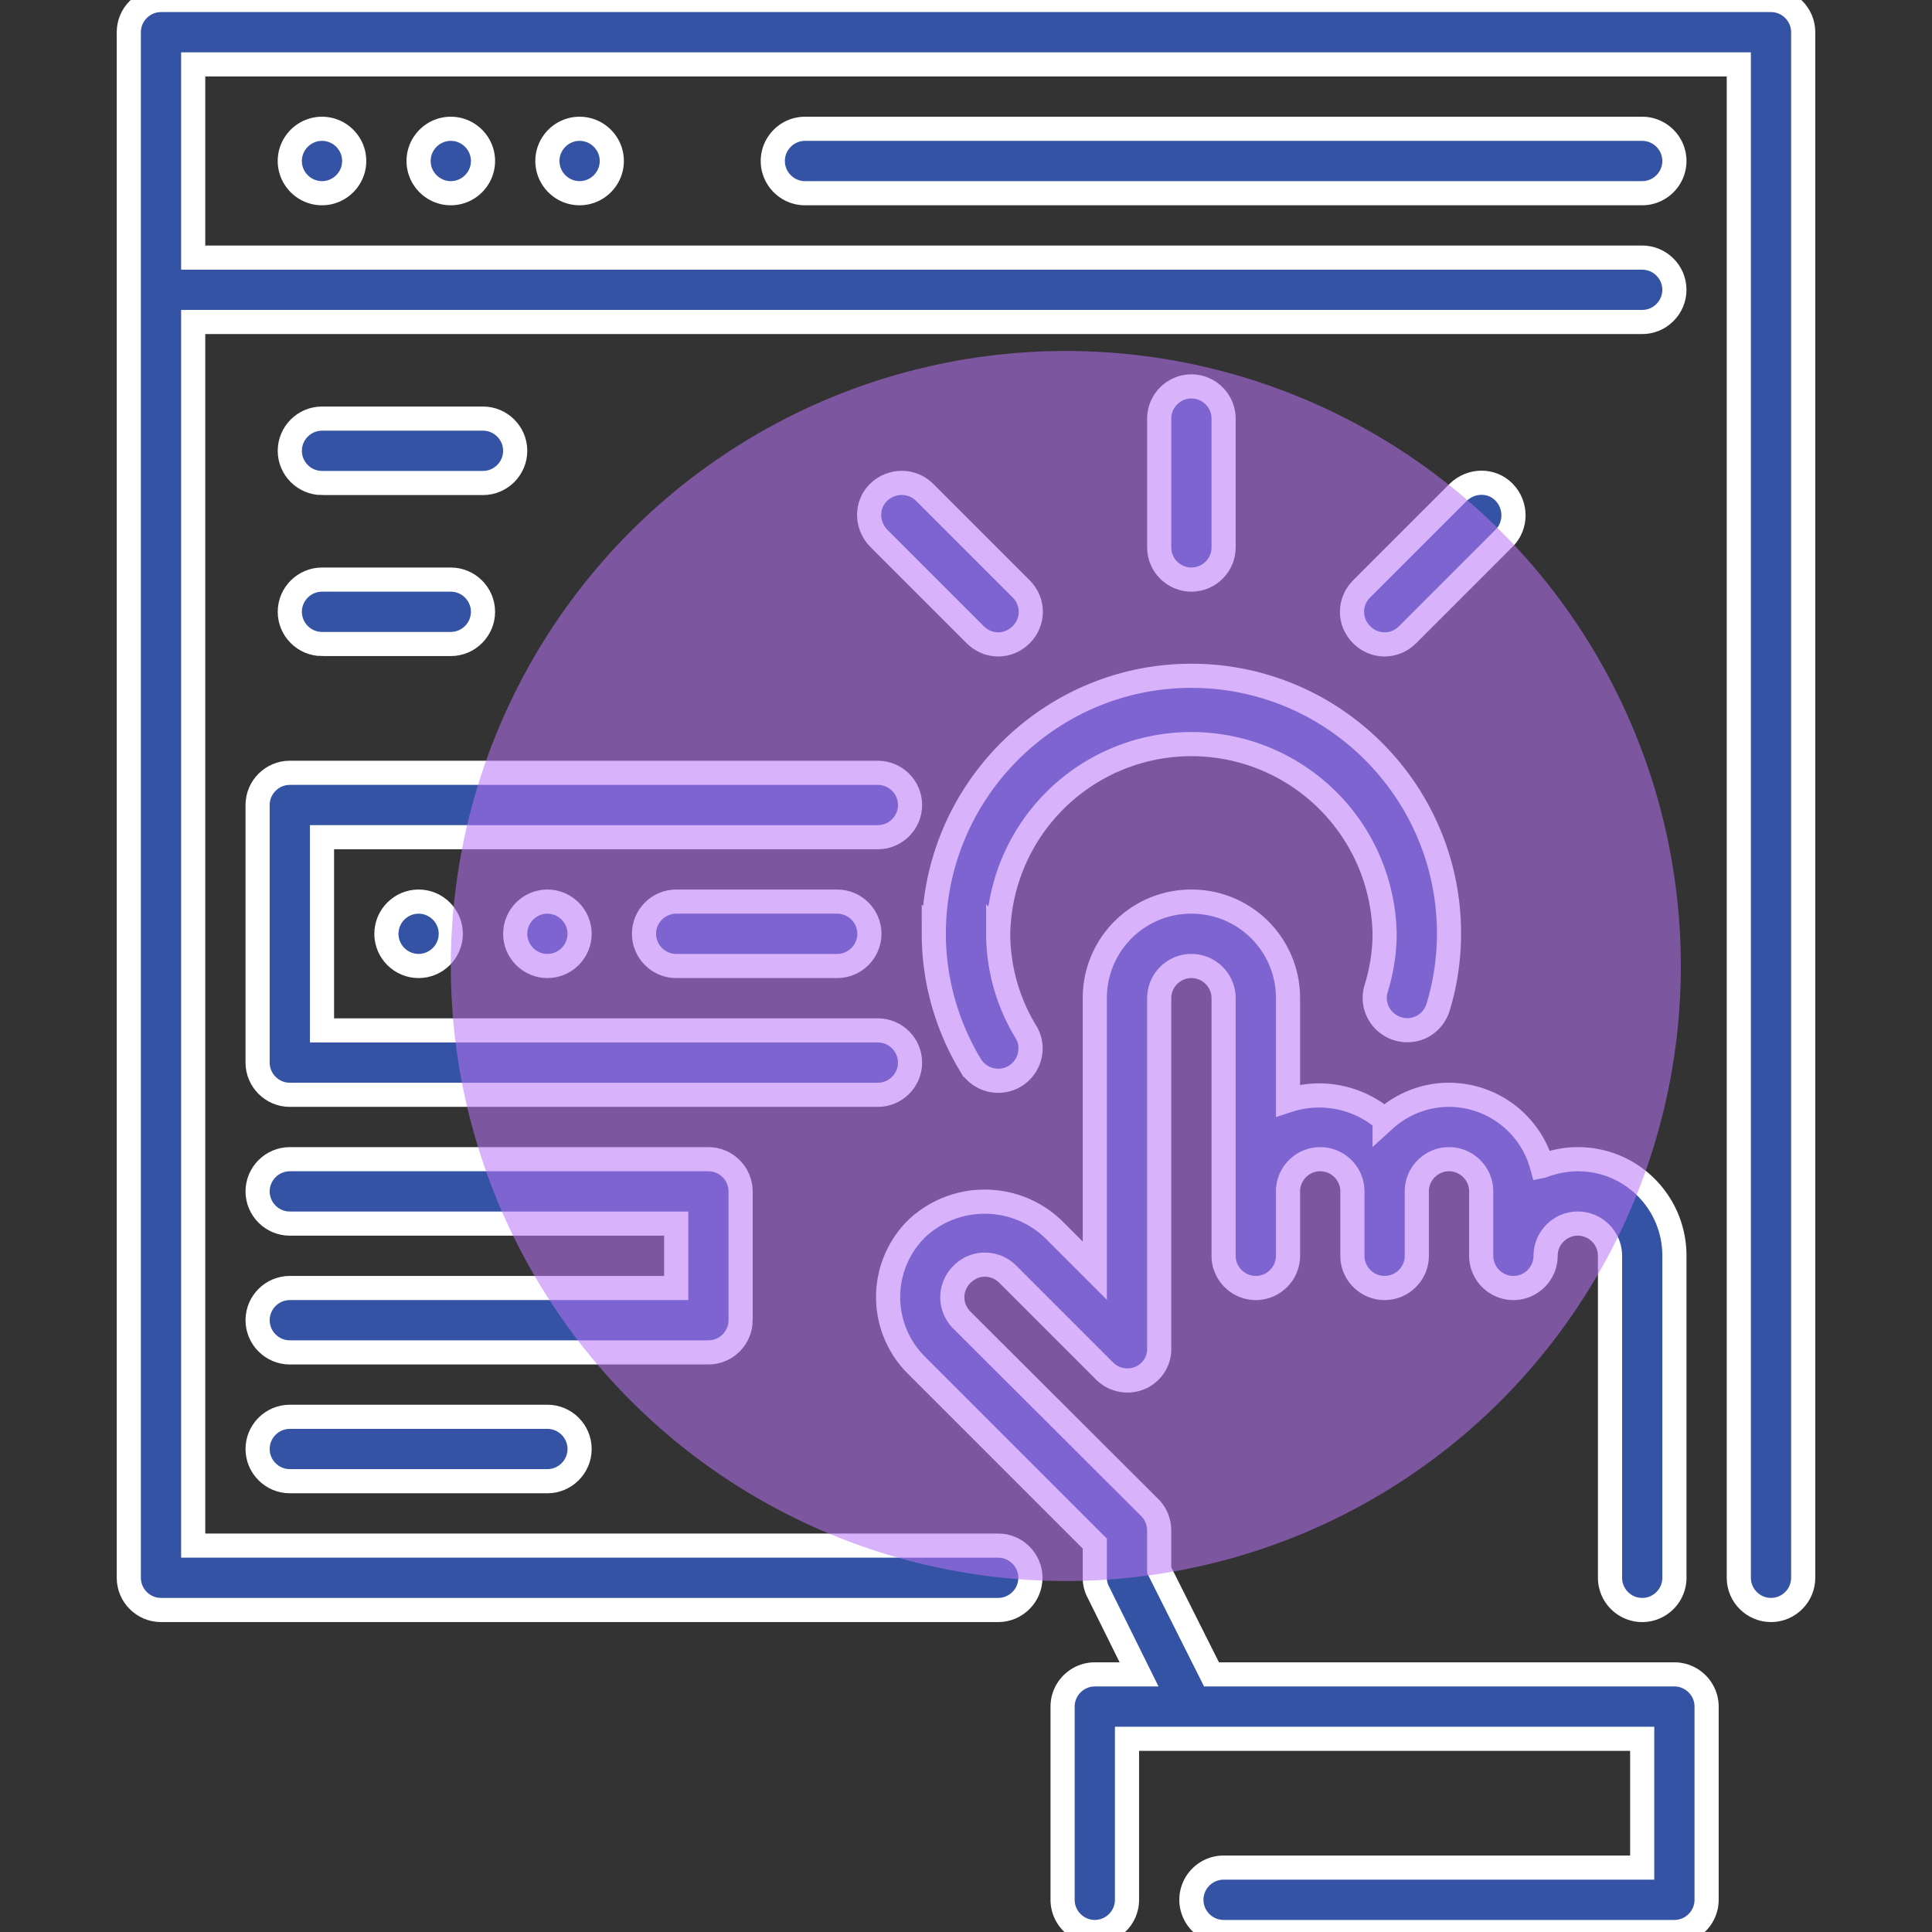
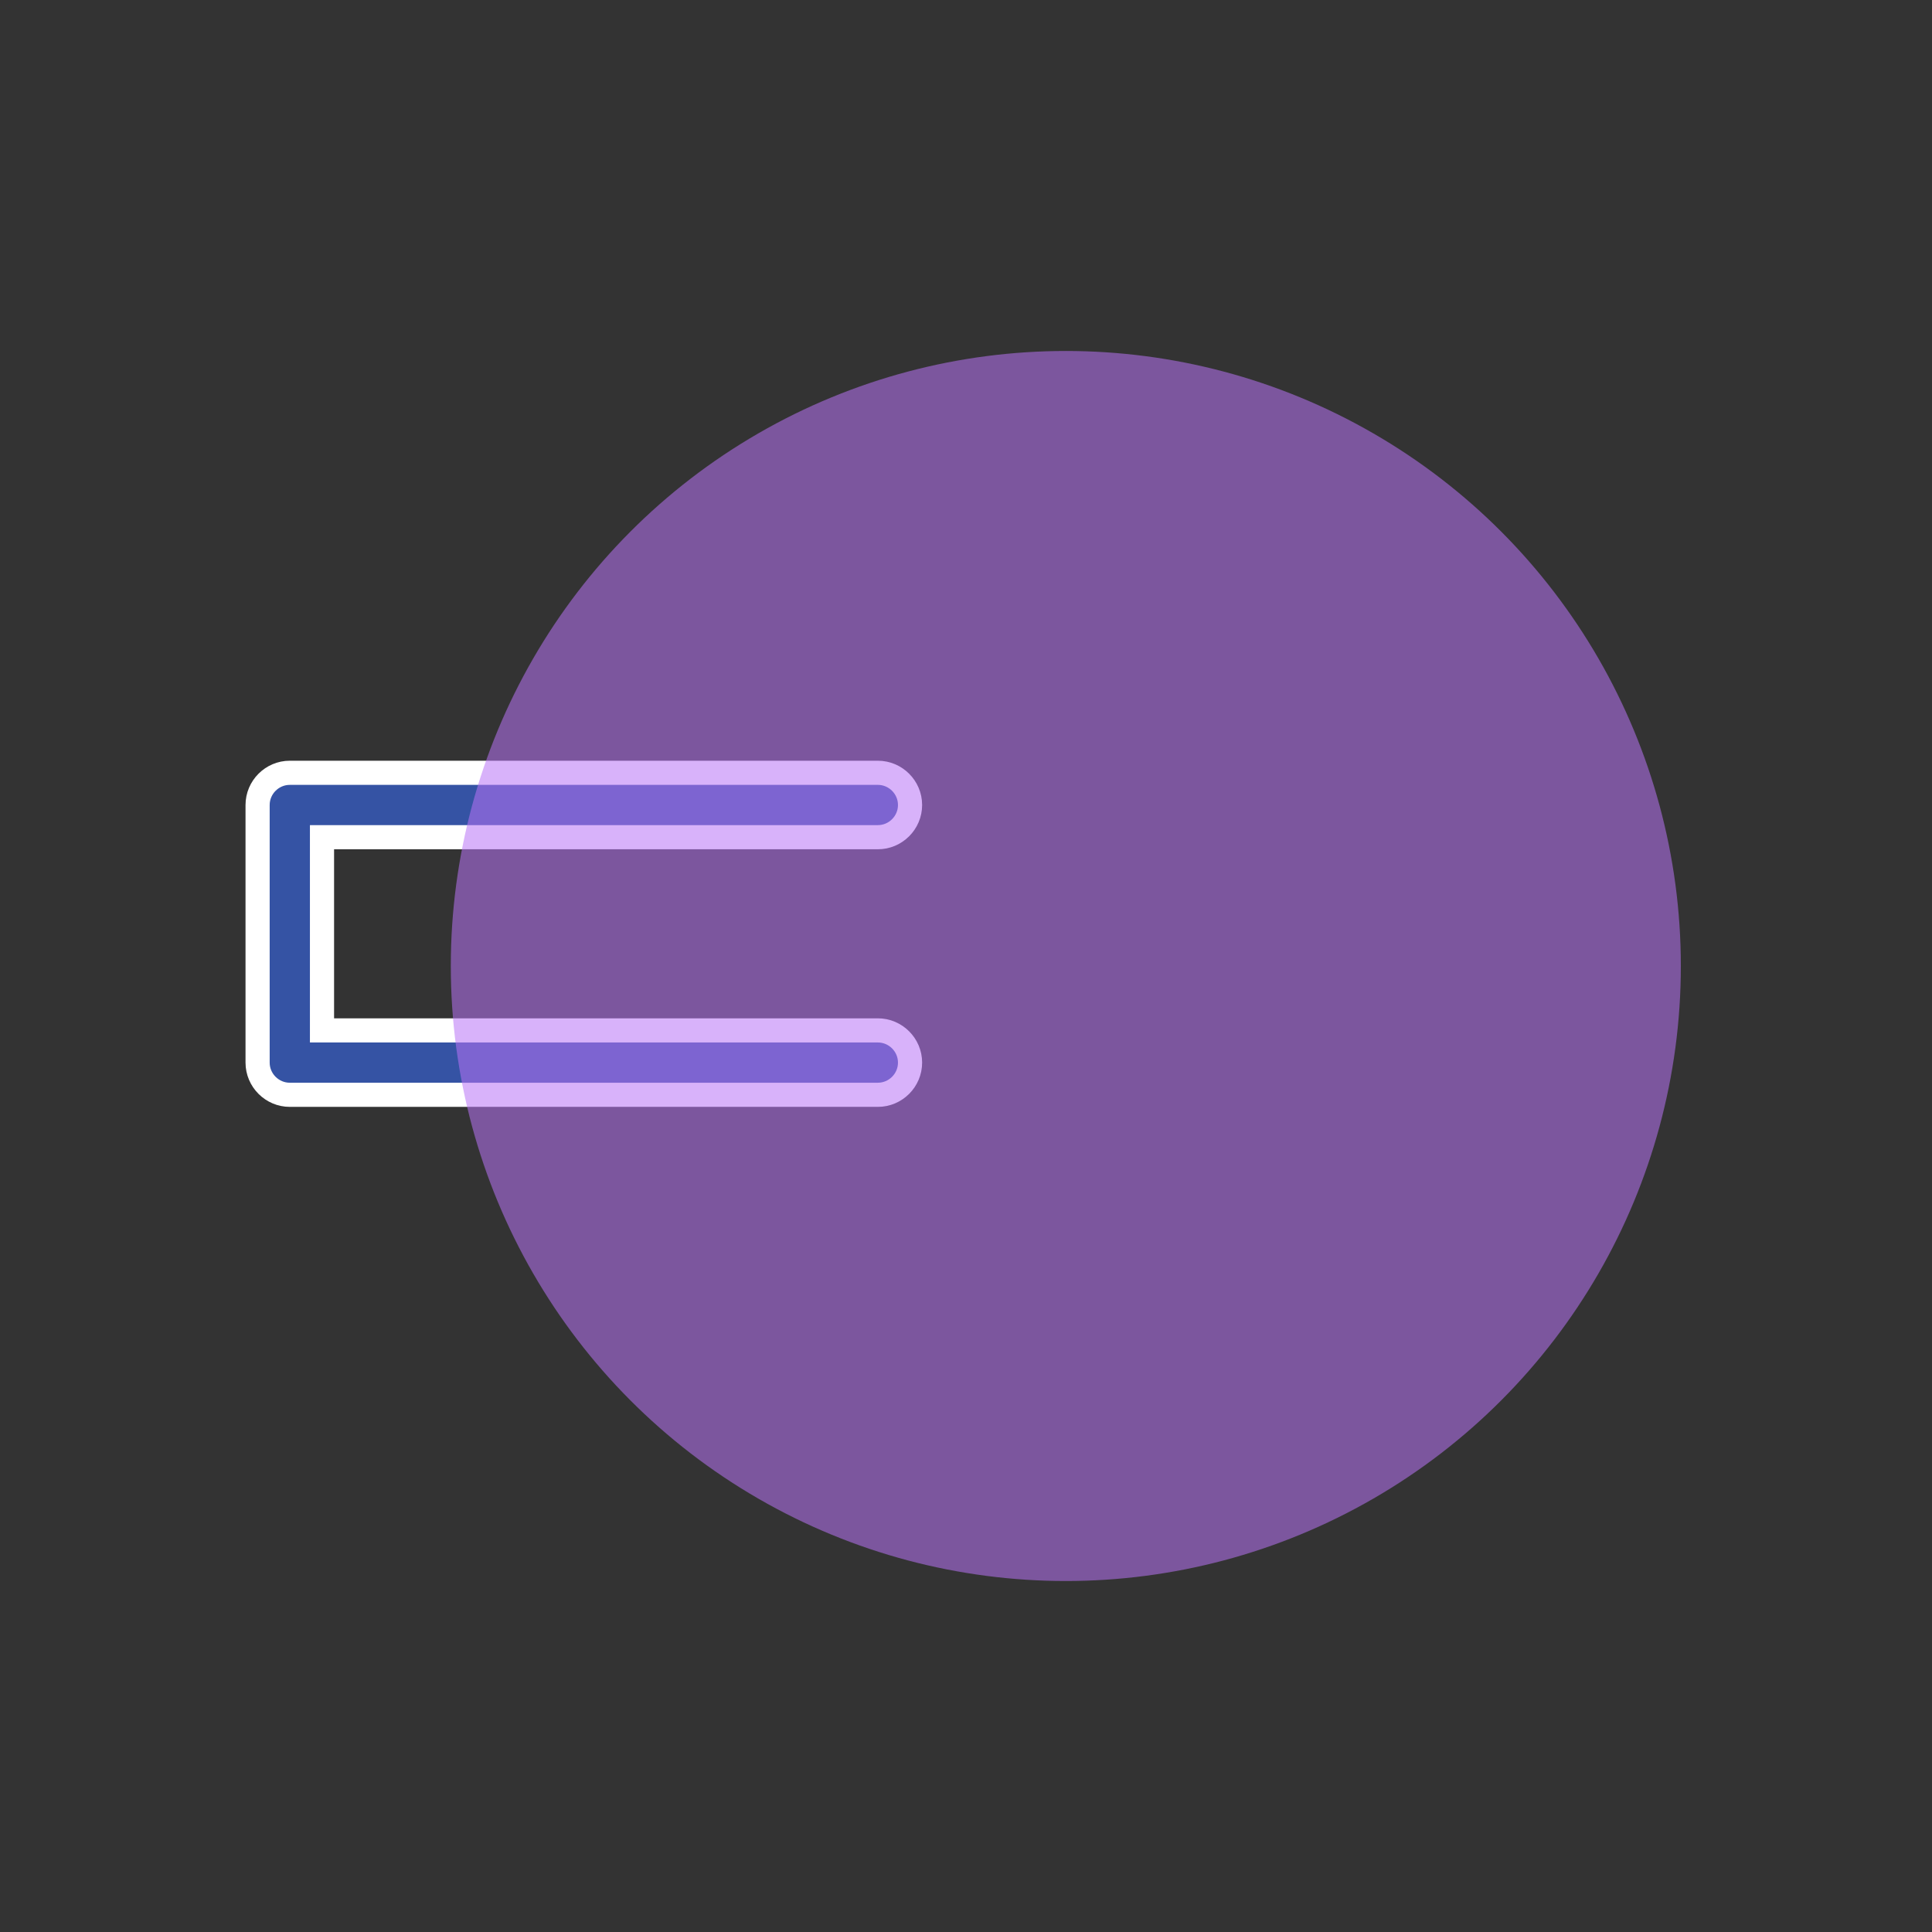
<svg xmlns="http://www.w3.org/2000/svg" id="Warstwa_1" x="0" y="0" version="1.1" viewBox="0 0 480 480" xml:space="preserve">
  <rect x="0" y="0" width="480" height="480" fill="#333333" stroke="none" />
  <style>.st0{fill:#3553a4;stroke:#fff;stroke-width:6;stroke-miterlimit:10}</style>
-   <path d="M416 416H301l-13-25.9v-9.8c0-2.1-.8-4.2-2.3-5.7L239 328c-1.5-1.5-2.4-3.5-2.4-5.7s.9-4.2 2.4-5.7 3.5-2.4 5.7-2.4 4.2.9 5.7 2.4l24 24c2.3 2.3 5.7 3 8.7 1.8 3-1.2 5-4.2 4.9-7.4v-87c0-4.4 3.6-8 8-8s8 3.6 8 8v64c0 4.4 3.6 8 8 8s8-3.6 8-8v-16c0-4.4 3.6-8 8-8s8 3.6 8 8v16c0 4.4 3.6 8 8 8s8-3.6 8-8v-16c0-4.4 3.6-8 8-8s8 3.6 8 8v16c0 4.4 3.6 8 8 8s8-3.6 8-8 3.6-8 8-8 8 3.6 8 8v80c0 4.4 3.6 8 8 8s8-3.6 8-8v-80c0-13.3-10.7-24-24-24-3 0-6 .6-8.9 1.7A23.98 23.98 0 00360 272c-5.9 0-11.6 2.2-16 6.2a24.9 24.9 0 00-24-4.8V248c0-13.3-10.7-24-24-24s-24 10.7-24 24v67.7l-10.4-10.4c-9.5-9-24.4-9-33.9 0a23.9 23.9 0 000 33.9l44.3 44.3v8.5c0 1.3.3 2.5.9 3.6L283 416h-11c-4.4 0-8 3.6-8 8v48c0 4.4 3.6 8 8 8s8-3.6 8-8v-40h128v32H304c-4.4 0-8 3.6-8 8s3.6 8 8 8h112c4.4 0 8-3.6 8-8v-48c0-4.4-3.6-8-8-8z" class="st0" />
-   <path d="M232 232c0 11.5 3.2 22.8 9.1 32.6a8.06 8.06 0 0011 2.8c3.8-2.3 5.1-7.2 2.8-11-4.5-7.4-6.9-15.8-6.9-24.5a48.01 48.01 0 0196 0c0 4.6-.7 9.2-2.1 13.7-1.3 4.2 1.1 8.7 5.4 10s8.7-1.1 10-5.4c1.8-5.9 2.7-12.1 2.7-18.3 0-35.3-28.7-64-64-64s-64 28.8-64 64.1zM88 40c0 4.4-3.6 8-8 8s-8-3.6-8-8 3.6-8 8-8 8 3.6 8 8zM120 40c0 4.4-3.6 8-8 8s-8-3.6-8-8 3.6-8 8-8 8 3.6 8 8zM152 40c0 4.4-3.6 8-8 8s-8-3.6-8-8 3.6-8 8-8 8 3.6 8 8zM200 32c-4.4 0-8 3.6-8 8s3.6 8 8 8h208c4.4 0 8-3.6 8-8s-3.6-8-8-8H200z" class="st0" />
-   <path d="M440 0H40c-4.4 0-8 3.6-8 8v384c0 4.4 3.6 8 8 8h208c4.4 0 8-3.6 8-8s-3.6-8-8-8H48V80h360c4.4 0 8-3.6 8-8s-3.6-8-8-8H48V16h384v376c0 4.4 3.6 8 8 8s8-3.6 8-8V8c0-4.4-3.6-8-8-8z" class="st0" />
  <path d="M226.1 264c0-4.4-3.6-8-8-8H80v-48h138.1c4.4 0 8-3.6 8-8s-3.6-8-8-8H72c-4.4 0-8 3.6-8 8v64c0 4.4 3.6 8 8 8h146.1c4.4 0 8-3.6 8-8z" class="st0" />
-   <path d="M168 224c-4.4 0-8 3.6-8 8s3.6 8 8 8h40c4.4 0 8-3.6 8-8s-3.6-8-8-8h-40zM144 232c0 4.4-3.6 8-8 8s-8-3.6-8-8 3.6-8 8-8 8 3.6 8 8zM112 232c0 4.4-3.6 8-8 8s-8-3.6-8-8 3.6-8 8-8 8 3.6 8 8zM184 328v-32c0-4.4-3.6-8-8-8H72c-4.4 0-8 3.6-8 8s3.6 8 8 8h96v16H72c-4.4 0-8 3.6-8 8s3.6 8 8 8h104c4.4 0 8-3.6 8-8zM72 352c-4.4 0-8 3.6-8 8s3.6 8 8 8h64c4.4 0 8-3.6 8-8s-3.6-8-8-8H72zM304 136v-32c0-4.4-3.6-8-8-8s-8 3.6-8 8v32c0 4.4 3.6 8 8 8s8-3.6 8-8zM349.7 157.7l24-24c3.1-3.1 3.1-8.2 0-11.4s-8.2-3.1-11.4 0l-24 24c-1.5 1.5-2.4 3.5-2.4 5.7s.9 4.2 2.4 5.7 3.5 2.4 5.7 2.4 4.2-.9 5.7-2.4zM229.7 122.3c-3.1-3.1-8.2-3.1-11.4 0s-3.1 8.2 0 11.4l24 24c1.5 1.5 3.5 2.4 5.7 2.4s4.2-.9 5.7-2.4 2.4-3.5 2.4-5.7-.9-4.2-2.4-5.7l-24-24zM80 120h40c4.4 0 8-3.6 8-8s-3.6-8-8-8H80c-4.4 0-8 3.6-8 8s3.6 8 8 8zM80 160h32c4.4 0 8-3.6 8-8s-3.6-8-8-8H80c-4.4 0-8 3.6-8 8s3.6 8 8 8z" class="st0" />
  <circle cx="264.8" cy="240" r="152.8" fill="#b773f6" opacity=".55" />
</svg>